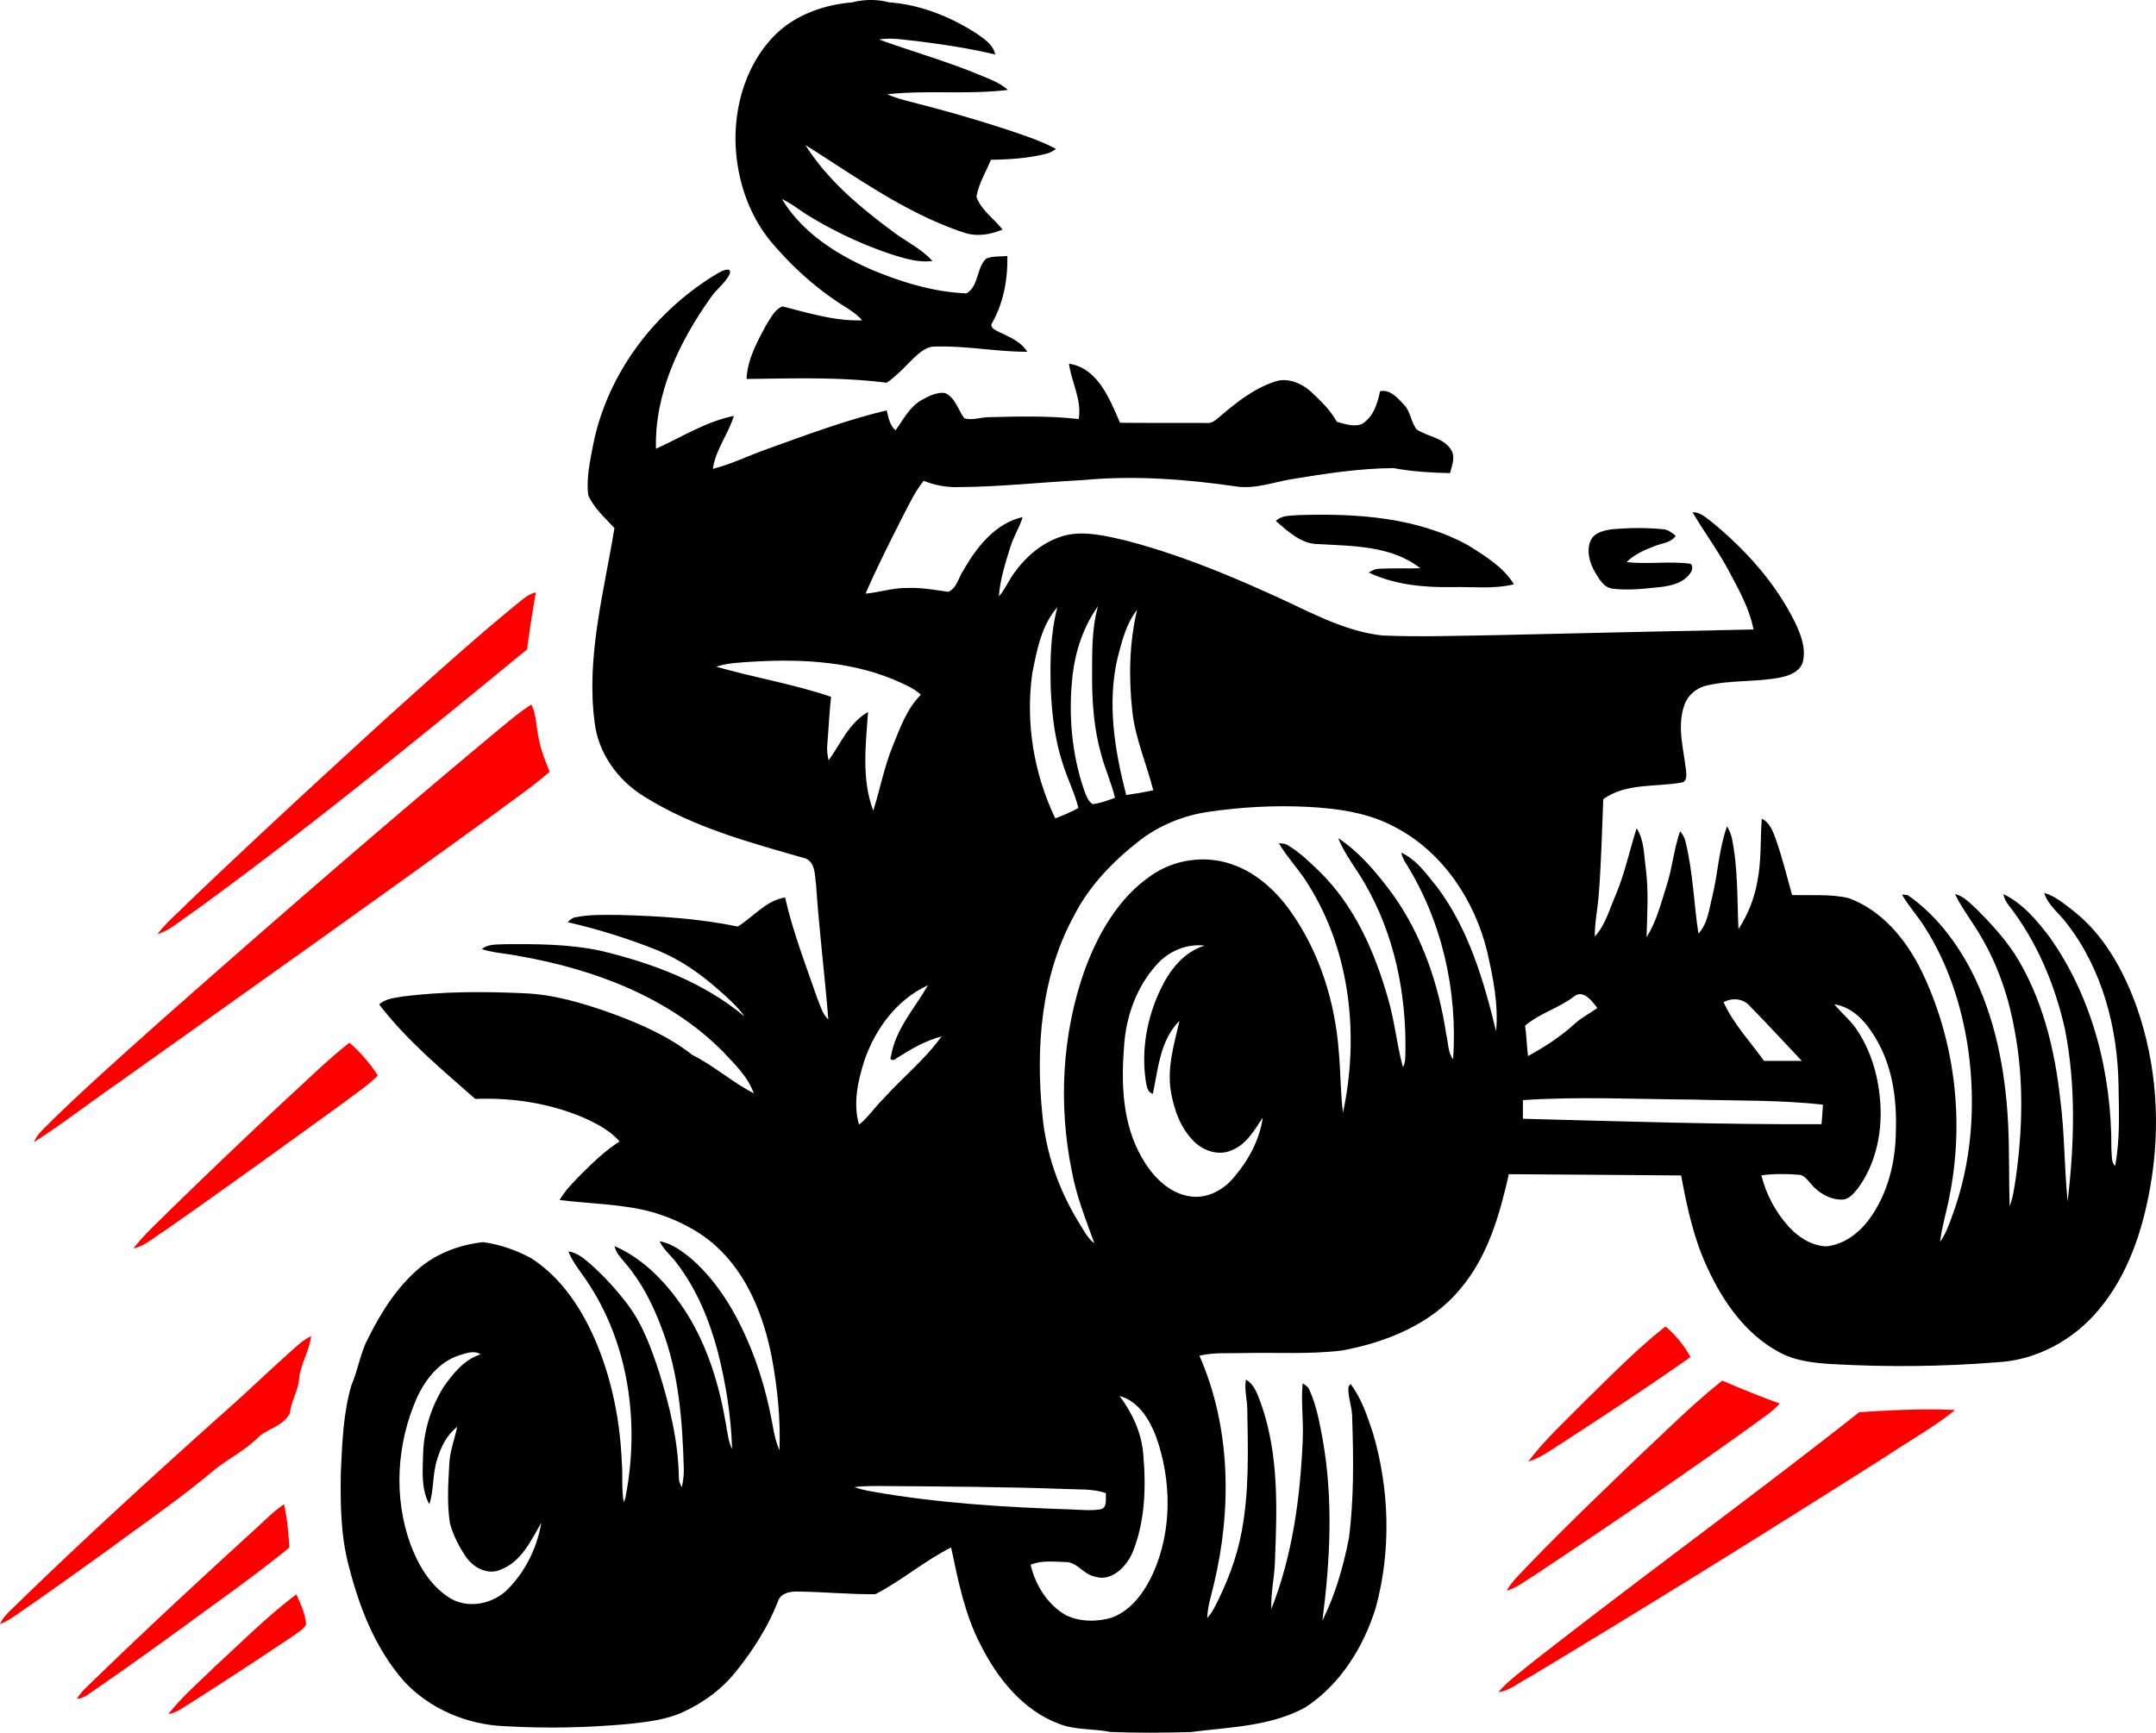
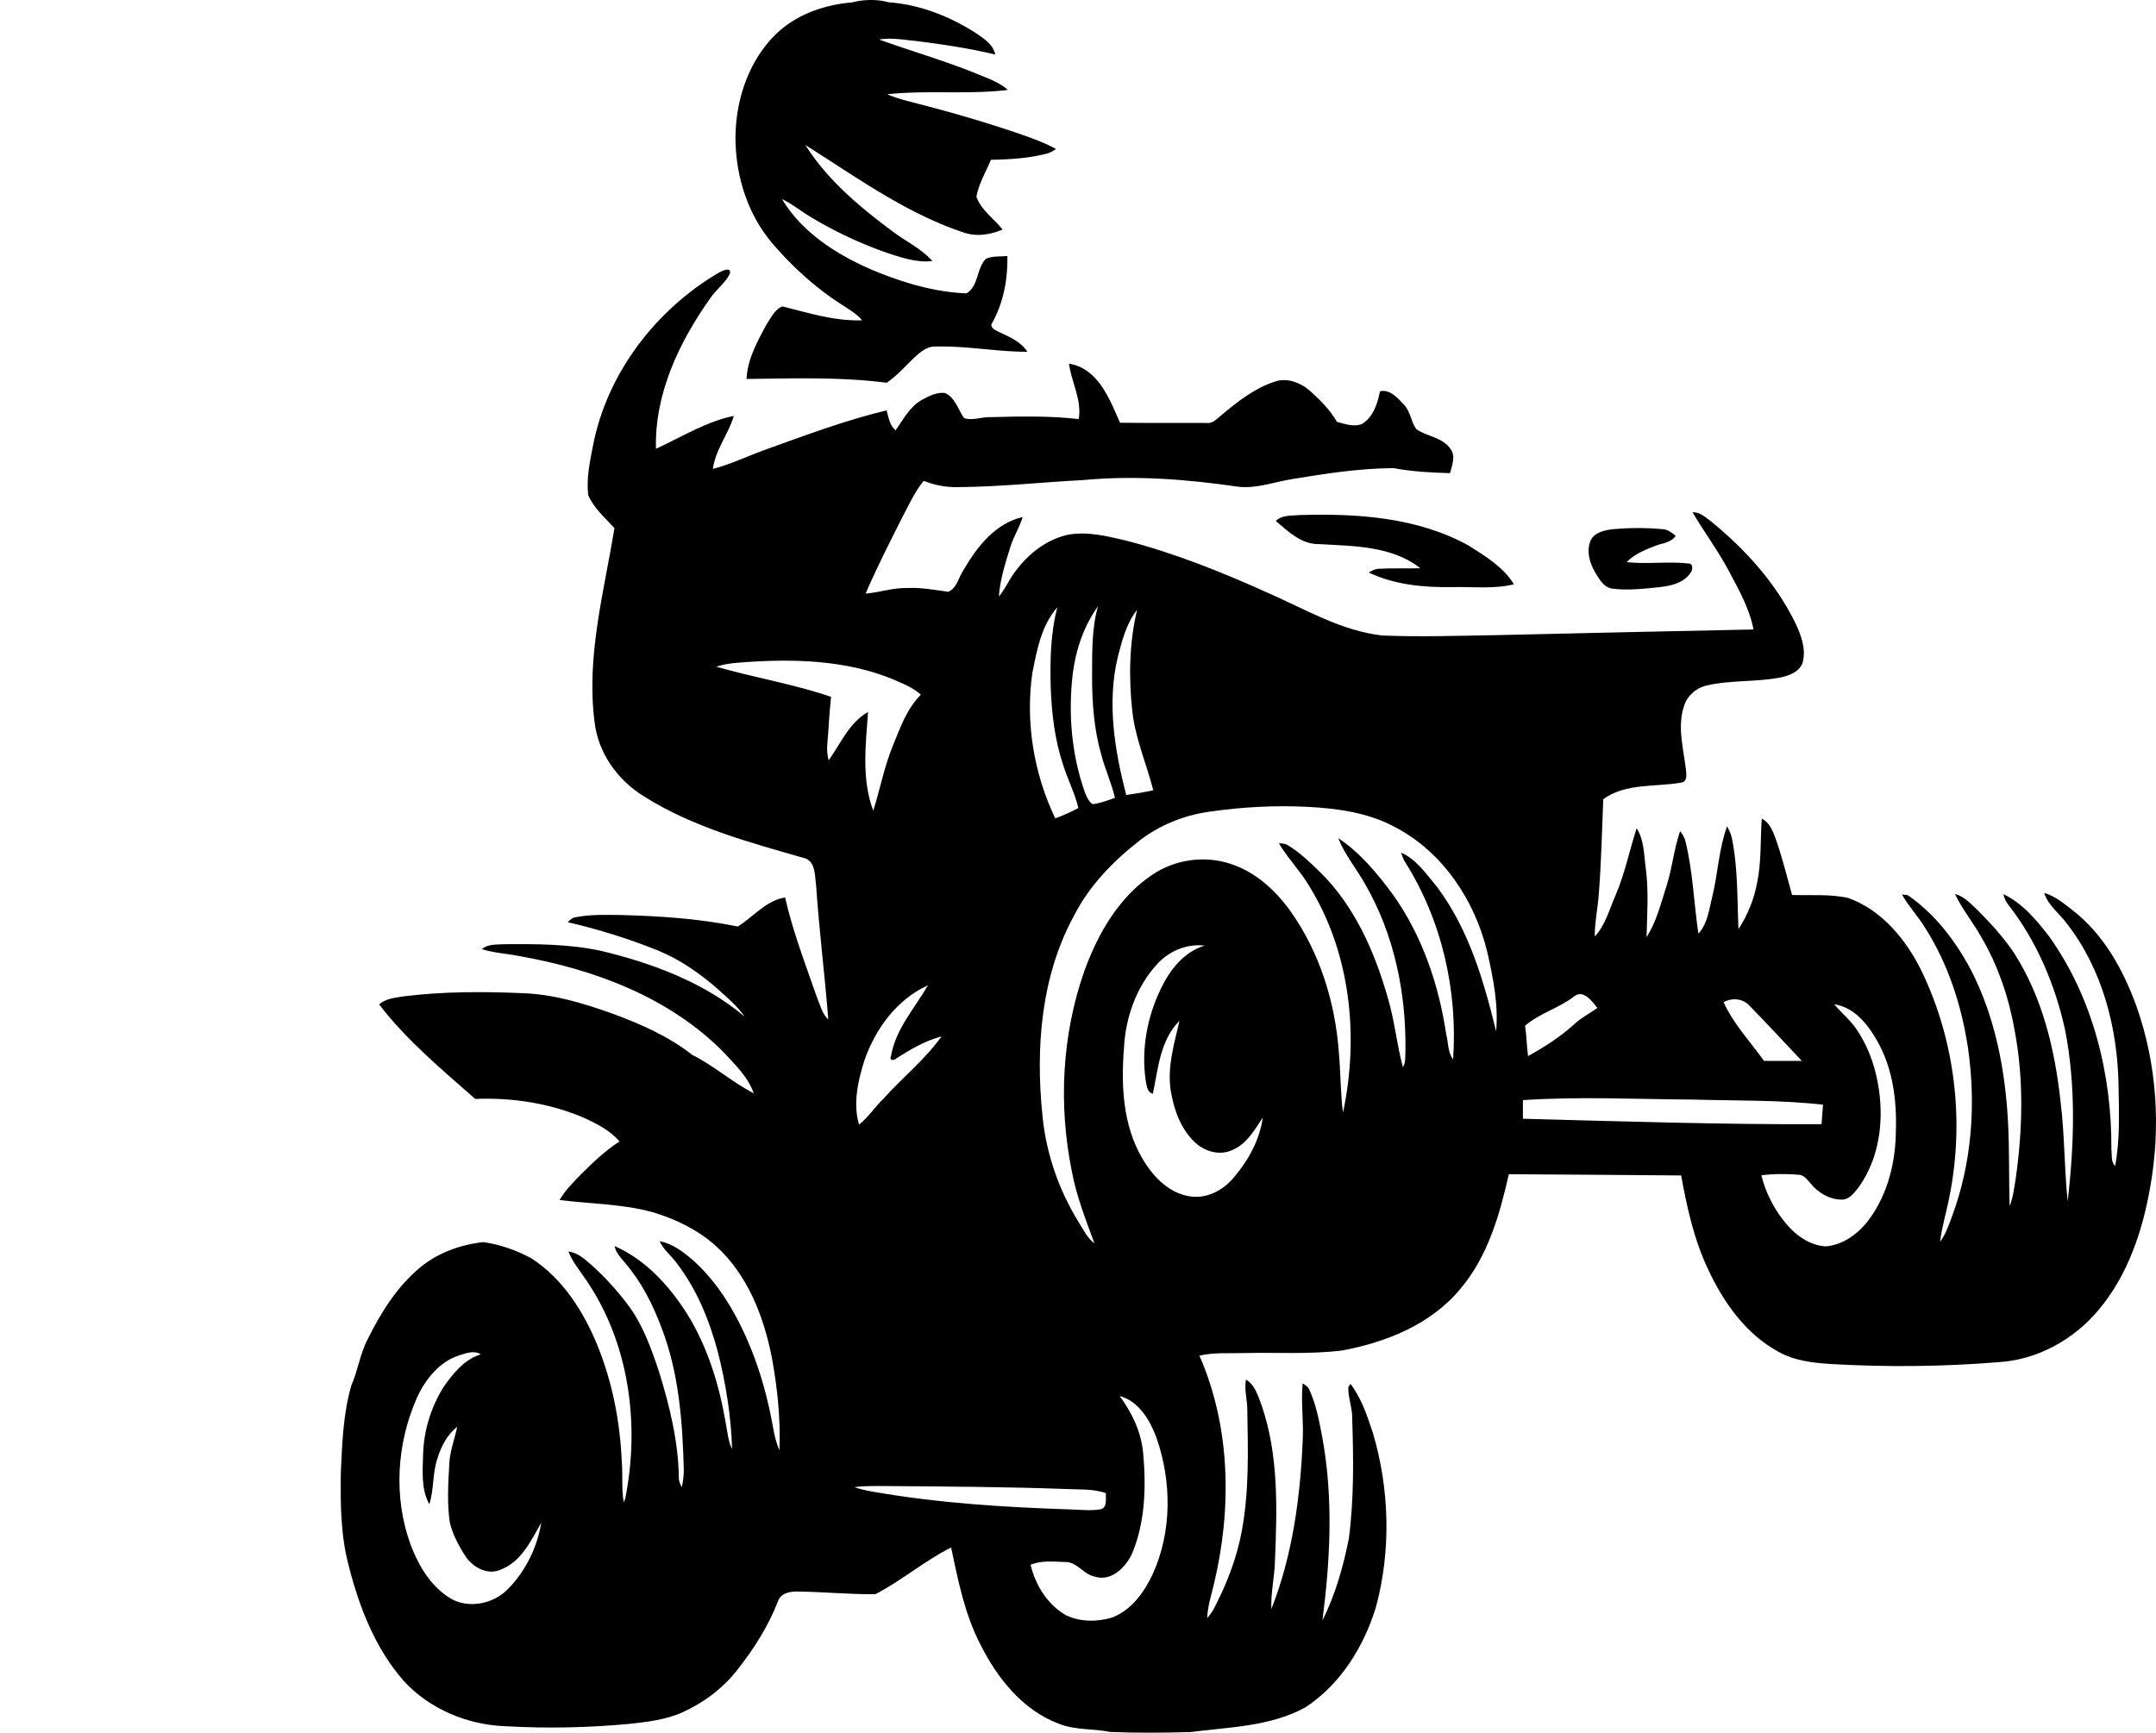
<svg xmlns="http://www.w3.org/2000/svg" width="1076.917" height="865.689" viewBox="0 0 807.688 649.267">
  <path d="M289.94 13.532c7.61-7.82 18.47-11.73 29.19-12.62 4.44-1.13 9.35-1.28 13.78-.05 11.86.85 23.18 5.38 33.1 11.8 2.81 1.99 6.1 4.12 6.81 7.77-9.85-2.38-19.89-3.84-29.93-5.1-4.49-.43-9.03-1.29-13.53-.52 11.91 4.33 24.14 7.8 35.9 12.56 4.24 1.81 8.8 3.22 12.33 6.32-14.98 1.82-30.18.01-45.19 1.63 3.73 1.68 7.75 2.52 11.67 3.59 11.94 3.06 23.77 6.51 35.45 10.41 5.47 1.89 11.01 3.71 16.09 6.51-1.12.73-2.27 1.47-3.59 1.75-6.78 1.76-13.83 2.16-20.81 2.29-1.85 4.58-4.55 8.92-5.41 13.84 1.74 5.04 6.58 8.19 9.77 12.3-4.67 1.97-9.98 2.81-14.85 1.01-21.5-7.2-39.97-20.72-58.98-32.66 8.18 12.98 20.14 23.04 32.34 32.11 4.99 3.88 10.96 6.56 15.22 11.34-5.4.65-10.66-1.04-15.73-2.64a151.679 151.679 0 0 1-30.15-14.04c-3.53-2.1-6.72-4.78-10.46-6.53 7.53 12.54 20.48 20.78 33.64 26.48 11.26 4.69 23.24 8.38 35.49 8.84 4.55-2.69 3.69-9.37 7.26-12.93 2.46-1.17 5.36-.75 8.02-1.08.19 8.58-1.4 17.38-5.6 24.93-1.35 1.81 1.22 2.89 2.48 3.56 3.91 1.85 8.2 3.6 10.61 7.42-11.67-.01-23.25-2.35-34.94-1.95-3.04.12-5.4 2.31-7.53 4.23-3.3 3.23-6.39 6.71-10.24 9.32-17.4-2.24-34.97-1.61-52.46-1.42.3-7.38 4.02-13.96 7.4-20.32 1.65-2.49 3.11-5.69 6.01-6.87 9.76 2.44 19.68 5.58 29.85 5.21-1.91-2.28-4.47-3.83-6.93-5.43-9.64-6.07-18.24-13.74-25.72-22.31-10.12-11.24-14.97-26.61-14.76-41.59.26-13.52 4.86-27.34 14.4-37.16z" />
  <path d="M269.38 102.112c1.12-.6 4.79-2.35 4.01.52-1.73 3.53-5.14 5.83-7.28 9.09-11.7 16.44-20.92 35.85-20.37 56.44 9.59-4.35 18.7-10.19 29.18-12.32-2.05 6.85-6.89 12.64-7.86 19.85 7.08-1.8 13.66-5.11 20.54-7.51 14.68-5.28 29.35-10.78 44.55-14.41.73 2.64 1.12 5.6 3.35 7.47 2.92-4.03 5.26-8.82 9.77-11.35 2.68-1.46 5.67-3.06 8.82-2.61 3.83 1.79 4.81 6.25 7.11 9.42 3.08 1.01 6.52-.5 9.76-.39 11.05-.29 22.15-.54 33.15.72 1.23-7.25-2.72-13.77-3.65-20.76 10.91 1.72 15.24 13.26 19.12 22.14 10.82.13 21.65.01 32.48.08 2.15.32 3.63-1.43 5.16-2.61 6.05-5.15 12.48-10.24 20.11-12.8 4.79-1.81 10.1.38 13.72 3.63 3.67 3.39 7.32 6.95 9.78 11.36 2.99.79 6.31 2.02 9.36.82 4.26-2.59 5.87-7.64 6.79-12.26 3.68-.91 6.66 2.53 8.94 4.98 2.57 2.57 2.6 6.56 4.79 9.3 4.03 2.7 9.73 2.99 12.66 7.29 2.07 2.73.58 6.16-.16 9.09-7.11-.18-14.21-.56-21.19-1.88-12.75.1-25.44 2.03-38 4.12-6.68 1.07-13.25 3.63-20.1 2.86-19.2-2.8-38.74-4.33-58.11-2.5-15.62.8-31.2 2.55-46.86 2.64-4.43.13-8.81-.73-12.93-2.35-3.33 4.09-5.49 8.93-7.94 13.55-4.79 9.48-9.61 18.96-13.82 28.71 5.27-.46 10.37-2.24 15.7-2.11 5.14-.23 10.21.72 15.28 1.43 3.23-1.32 3.87-5.46 5.7-8.14 4.97-8.62 11.95-17.57 22.17-19.87-1.16 3.91-3.46 7.35-4.62 11.25-1.89 6.04-3.84 12.15-4.29 18.5 2.48-2.86 3.86-6.46 6.19-9.42 4.82-6.55 11.67-11.95 19.73-13.71 7.08-1.3 14.22.46 21.1 2.04 18.42 4.71 36.13 11.81 53.44 19.6 14.07 6.12 27.72 14.41 43.24 16.13 14.33.58 28.68.08 43.01-.15 32-.77 63.99-1.44 95.99-2.11-1.48-7.87-5.53-14.9-9.22-21.9-4.05-7.64-9.25-14.56-13.61-22.01 2.8-.16 4.9 1.97 7.02 3.48 12.73 10.41 24.06 22.92 31.37 37.76 2.2 4.62 4.24 9.87 2.86 15.03-1.12 3.45-4.87 4.85-8.09 5.57-9.28 1.88-18.91.9-28.14 3.12-3.85.96-7.14 3.93-8.26 7.77-2.56 7.82-.11 16 .78 23.89.14 1.59.53 4.21-1.6 4.63-9.8 1.78-20.83.09-29.39 6.23-.51 11.73-.73 23.47-1.65 35.18-.36 5.45-1.56 10.82-1.54 16.3 4.05-4.35 5.53-10.36 7.89-15.68 3.41-8.04 5.12-16.61 7.8-24.87 2.9 4.49 2.72 10.11 3.45 15.23 1.08 8.49.49 17.03.26 25.55 3.75-5.81 5.38-12.66 7.48-19.18 2.18-6.72 2.76-13.83 5.08-20.51.99 1.15 1.74 2.49 2.06 4 2.78 11.27 3.09 22.94 4.81 34.38 3.53-3.82 4.01-9.25 5.25-14.07 2.08-8.68 2.42-17.77 5.51-26.19.64 1.35 1.39 2.71 1.72 4.21 2.37 11.29 2.01 22.9 2.53 34.37 3.47-5.33 5.89-11.34 7.03-17.6 1.59-7.83 1.13-15.86 1.7-23.78 3.01 1.42 4.15 4.71 5.24 7.62 2.43 6.87 4.16 13.96 6.11 20.97 7.03.22 14.19-.44 21.11 1.13 12.57 4.55 21.57 15.54 27.34 27.22 12.64 26.14 16.22 56.43 10.46 84.86-1.07 5.61-2.78 11.08-3.47 16.75 2.08-2.85 3.27-6.19 4.46-9.48 7.46-20.02 9.05-41.97 6.02-63.04-2.37-15.95-7.47-31.67-16.18-45.32-2.64-4.26-6.11-7.94-8.57-12.31l2.15.24c10.14 6.98 17.87 17.08 23.61 27.88 9.16 17.7 12.96 37.69 13.99 57.46.54 10.38.25 20.77.6 31.16 1.28-3.21 1.66-6.67 2.23-10.06 2.62-18.31 3.11-37.07-.29-55.32-2.13-12.35-6.16-24.43-12.49-35.28-3.13-5.54-7.19-10.52-9.94-16.27 3.45.85 5.83 3.64 8.36 5.93 5.01 5.01 9.82 10.29 13.79 16.19 10.63 16.6 15.29 36.21 17.39 55.6 1.56 12.44 1.4 25 2.67 37.47 2.49-21.46 3.19-43.37-1.04-64.66-3.74-16.64-10.53-32.81-21.05-46.32-.99-1.22-1.72-2.63-1.97-4.17 7.17 3.44 12.43 9.75 17.19 15.94 16.36 23 23.45 51.69 23.25 79.66.29 2.09-.25 4.63 1.4 6.28 1.89-9.96 1.44-20.18 1.28-30.27-.34-21.36-6.01-43.32-19.24-60.42-2.82-3.91-7.14-6.88-8.61-11.63 4.09 1.14 7.37 3.96 10.67 6.5 11.63 9.02 18.99 22.37 23.91 36 7.65 21.6 9.17 45.18 5.14 67.69-2.87 16.49-8.41 33.07-19.32 46.05-9.32 11.17-23.1 18.8-37.74 19.6-20.79 1.69-41.71 1.88-62.53.68-6.77-.43-13.75-1.22-19.75-4.63-12.16-6.62-20.51-18.47-26.25-30.78-5.3-11.12-7.94-23.21-10.13-35.25-21.52-.14-43.04-.37-64.55-.47-3.43 15.15-7.85 30.75-18.07 42.85-10.93 13.35-27.78 20.12-44.34 23.2-12.22 1.51-24.56.69-36.83.97-5.56.19-11.23-.34-16.68.99 11.78 26.84 12.17 57.54 5.4 85.73-.99 4.18-2.34 8.31-2.49 12.64.97-1.18 1.89-2.41 2.6-3.76 4.75-9.15 8.55-18.86 10.38-29.03 2.75-14.79 2.32-29.9 2.05-44.87.08-3.93-1.22-7.83-.51-11.75 3.4 1.94 4.43 5.95 5.77 9.35 6.51 18.67 5.91 38.79 5.11 58.26-.09 6.15-1.64 12.19-1.36 18.35 7.94-20.06 10.84-41.84 11.75-63.29.36-7.09-.71-14.18-.02-21.26 1.06.67 2.22 1.36 2.62 2.65 2.61 5.86 3.73 12.23 4.9 18.5 3.97 22.38 2.79 45.31-.13 67.74 4.84-9.66 7.8-20.16 9.91-30.72 1.95-14.9 1.74-30 1.26-44.99.11-4.01-1.65-7.86-1.44-11.81l.78-1.19c4.18 5.45 6.31 12.11 8.46 18.54 6.18 21.06 6.81 43.9 1.08 65.13-4.51 14.82-13.31 28.99-26.46 37.58-13.13 7.18-28.52 7.36-43 9.23-10 .27-20.03.37-30.02-.04-6.4-1.31-13.13-.61-19.29-3.07-13.53-5.07-23.07-17.07-29.36-29.63-5.91-11.36-8.39-24.01-11.01-36.42-9.95 4.97-18.47 12.39-28.36 17.49-9.67.12-19.34-.87-29.01-.98-2.88-.08-6.47.51-7.49 3.67-3.65 9.34-9.06 17.89-15.28 25.72-5.31 6.84-12.44 12.19-20.3 15.77-6.29 2.89-13.26 3.66-20.06 4.42-15.38 1.44-30.87 1.77-46.28.89-14.35-.46-28.78-6.46-38.47-17.19-10.5-12.07-16.46-27.39-20.37-42.73-3.09-11.47-3.2-23.46-3.01-35.25.51-10.92.88-22.04 3.96-32.59 2.49-5.69 3.27-11.98 6.21-17.49 4.89-9.87 10.92-19.48 19.46-26.6 6.66-5.55 15.16-8.61 23.71-9.56 6.25.86 12.4 3.02 17.96 6.02 11.74 7.54 19.54 19.82 24.76 32.5 5.66 13.87 8.56 28.79 9.19 43.74.43 5.07-.15 10.21.75 15.25.14-.35.41-1.05.54-1.39 5.59-27.9 1.49-58.55-14.88-82.28-2.3-3.35-4.89-6.53-6.41-10.33 3.49.41 6.11 2.88 8.66 5.07 4.94 4.44 9.44 9.36 13.44 14.65 5.7 7.46 8.88 16.42 11.82 25.24 4.01 12.88 7.25 26.18 7.47 39.74-.07 1.32.5 2.51 1.11 3.66.45-2.2.77-4.43.74-6.66-.48-17.92-1.82-36.17-8.32-53.05-3.25-8.69-7.49-17.15-13.56-24.23-1.59-1.97-3.58-3.83-4.04-6.44 11.56 5.07 20.44 14.82 27.11 25.32 7.84 12.59 12.19 27.03 14.62 41.58.6 3.07.82 6.31 2.28 9.15-.37-12.24-2.32-24.44-5.32-36.31-3.17-11.93-7.93-23.64-15.52-33.47-2.04-2.76-4.87-4.92-6.32-8.09 4.8.87 8.77 3.93 12.4 7.01 10.02 8.94 16.81 20.91 21.83 33.23 3.82 9.46 6.46 19.38 8.25 29.42.51 2.98 1.21 5.94 2.42 8.73.45-11.73-.75-23.52-2.9-35.05-3.06-15.42-9.16-31.04-21.12-41.74-6.67-5.96-14.91-9.92-23.43-12.47-11.38-3.14-23.27-3.13-34.92-4.57 2.21-3.79 5.34-6.88 8.39-9.98 4.36-4.36 8.88-8.63 14.09-11.97-3.55-4.11-8.47-6.61-13.32-8.84-12.81-5.51-26.87-7.64-40.76-7.1-12.61-11.12-25.73-21.99-35.99-35.4 2.48-2.25 5.95-2.48 9.1-3.02 14.85-1.86 29.88-1.85 44.81-1.19 11.38.4 22.37 3.69 33.02 7.48 10.72 3.92 21.36 8.54 30.39 15.65 8.13 4.05 14.95 10.24 23.02 14.38-2.21-6.26-7.19-10.95-11.62-15.7-20.26-20.4-48.34-30.81-76.18-35.72-4.68-.95-9.51-1.15-14.08-2.61 2.37-2.02 5.63-1.65 8.53-1.84 12.05-.11 24.24-.06 36.07 2.47 19.25 4.62 38.54 11.77 53.86 24.65-2.75-3.91-6.4-7.03-9.94-10.19-6.75-5.95-14.25-11.19-22.61-14.61-10.95-4.4-22.24-7.92-33.73-10.57.89-.93 1.88-1.81 3.23-1.9 5.29-1.05 10.72-.83 16.08-.8 14.87.37 29.8 1.31 44.39 4.33 5.87-3.63 10.61-9.78 17.73-10.9 2.88 12.75 7.63 25 11.9 37.34 1.21 2.88 1.94 6.18 4.29 8.41-1.32-16.83-3.46-33.6-4.58-50.45-.52-3.39-.14-8.12-3.77-9.86-20.8-5.97-42.22-11.65-60.71-23.31-9.79-6.02-17.11-16.15-18.48-27.71-3.24-24.53 3.5-48.78 7.42-72.82-3.51-3.87-7.68-7.44-9.81-12.31-.8-6.4.67-12.82 1.87-19.09 5.4-26.97 23.6-50.56 47.14-64.38m132.47 150.57c-1.69 14.62-.46 29.68 4.36 43.63.74 1.8 1.36 3.93 3.12 5.02 2.88-.35 5.63-1.38 8.35-2.38-1.27-5.52-3.69-10.69-5.12-16.16-2.72-9.47-3.44-19.36-3.44-29.16.06-8.85-.24-17.86 2.22-26.46-5.35 7.45-8.39 16.44-9.49 25.51m-15.11-.51c-2.65 18.43.55 37.71 8.58 54.49 2.98-1.09 5.88-2.38 8.67-3.89-1.36-5.67-4.09-10.86-5.8-16.42-3.07-9.24-4.19-19-4.57-28.69-.26-10.08-.1-20.3 2.5-30.11-5.98 6.76-7.67 16.04-9.38 24.62m32.01-5.98c-4.11 17.13-1.18 34.95 3.15 51.72 3.4-.48 6.78-1.06 10.14-1.78-2.49-9.83-6.68-19.26-7.83-29.42-1.41-12.73-1.2-25.72 1.78-38.21-4.04 5.08-5.63 11.53-7.24 17.69m-150.4 3.64c14.23 4.1 28.95 6.47 42.99 11.29-.67 5.85-.89 11.74-1.4 17.6-.22 2.07-.05 4.17.5 6.19 4.48-6.3 7.74-14.18 14.75-18.12-.87 12.28-2.5 25.15 1.95 36.99 2.53-7.97 4.06-16.24 7.21-24.01 2.79-6.82 5.29-14.14 10.63-19.45-2.13-1.92-4.66-3.28-7.28-4.39-17.32-8.08-36.96-9.11-55.76-7.99-4.55.34-9.22.4-13.59 1.89m184.6 54.34c-9.33 1.34-18.36 4.92-25.86 10.67-9.93 7.71-18.97 16.94-24.71 28.24-12.4 22.65-14.44 49.41-11.88 74.68 1.31 14.14 6.04 27.86 13.44 39.97 1.85 2.8 3.24 6.11 6.04 8.14-3.24-8.91-6.78-17.76-8.48-27.13-5.02-24.8-3.67-51.03 4.74-74.95 5.02-13.77 12.72-27.35 25.07-35.76 8.55-5.96 19.85-7.62 29.73-4.32 9.23 3 16.71 9.81 22.29 17.57 11.09 15.55 16.93 34.42 18.26 53.37.68 7.41.55 14.88 1.53 22.26 6.11-28.66 2.82-60.27-12.98-85.41-3.28-5.45-7.8-10.03-11.04-15.5 1.25.03 2.57.09 3.62.89 4.28 2.59 7.89 6.11 11.47 9.57 13.1 12.7 20.69 29.91 25.65 47.2 2.6 8.59 3.38 17.59 5.73 26.24 1.11-1.9.83-4.16.94-6.25.3-21.58-4.23-43.56-15.1-62.36-3.25-5.81-7.62-11-10.09-17.24 8.18 5.41 14.58 13.17 20.38 20.99 11.05 15.45 17.3 33.87 20.09 52.55.82 3.09.53 6.72 2.58 9.36 1.78-25.86-4.27-52.45-18.27-74.37-.51-.99-.91-2.02-1.2-3.09 5.79 2.58 9.48 8.07 13.4 12.8 11.91 15.82 17.56 35.19 22.18 54.17.91-10.04-1.11-20.03-3.32-29.77-4.66-19.27-16.64-37.41-34.49-46.73-10.01-5.46-21.53-7.02-32.76-7.62-12.34-.63-24.74.05-36.96 1.83m-19.4 57.04c-7.83 8.46-11.88 20-12.48 31.41-1.1 13.97-.47 28.79 6.73 41.21 3.88 6.8 9.99 13.34 18.11 14.48 6.37.94 12.53-2.44 16.46-7.28 5.37-6.33 9.54-13.95 10.69-22.26-3.09 4.66-6.07 10-11.52 12.21-4.71 2.14-10.28.49-13.9-2.94-5.33-5.02-7.89-12.28-9.05-19.34-1.38-8.89 1.3-17.63 3.28-26.19-7.26 7.24-8 17.88-9.98 27.35-2.26-.65-2.33-3.25-2.71-5.15-1.66-11.59.58-23.59 5.64-34.1 3.37-7.11 8.63-13.9 16.46-16.28-6.64-.77-13.27 1.98-17.73 6.88m-109.73 36.16c-2.43 7.66-4.33 16.15-2 24.06 3.5-2.84 5.98-6.67 9.2-9.8 7.09-7.89 15.53-14.62 21.71-23.29-6.1 1.64-11.63 4.84-16.91 8.23-.65.84-2.89 1.01-2.03-.76 1.62-10.13 8.89-17.97 13.83-26.61-11.64 5.3-19.7 16.31-23.8 28.17m265.86-23.98c-5.69 4.38-12.89 6.28-18.36 10.96.59 3.76.6 7.59 1.12 11.37 6.23-3.42 12.25-7.31 17.52-12.12 2.53-2.35 5.66-3.87 8.43-5.89-1.92-2.53-5.27-7.11-8.71-4.32m56.02 2.14c3.69 8.18 9.98 14.76 15.15 22 4.71-.03 9.43-.01 14.16 0-6.5-6.82-12.83-13.79-19.44-20.49-2.47-2.92-6.61-3.29-9.87-1.51m41.46.79c2.74 3.33 6.19 6.05 8.55 9.69 5.63 8.42 8.29 18.56 8.77 28.6.47 10.85-2.05 22.17-8.69 30.94-1.48 1.8-3.24 4.01-5.8 3.96-4.61.02-8.92-2.62-11.76-6.12-1.23-1.34-2.4-3.14-4.41-3.2-4.64-.38-9.34-.37-13.97.21 1.74 7.12 5.33 13.76 10.21 19.21 3.59 3.95 8.49 7.13 13.94 7.42 6.64-.55 12.37-4.91 16.23-10.14 7.02-9.52 9.92-21.49 10.01-33.19.36-11.46-1.16-23.31-6.88-33.44-3.48-6.3-8.62-12.8-16.2-13.94m-116.64 35.91c0 2.32-.01 4.65-.01 6.98 37.28.98 74.58 2.21 111.88 2.04.18-2.44.37-4.88.56-7.31-16.23-1.82-32.62-1.45-48.93-1.92-21.17-.12-42.36-1.21-63.5.21m-398.35 95.59c-7.55 2.36-12.81 9.01-15.99 15.96-7.59 17.17-8.84 37.28-2.37 55 2.88 7.67 7.3 15.23 14.32 19.78 6.97 4.57 16.84 2.57 22.39-3.36 6.47-6.67 10.73-15.44 12.25-24.59-3.85 6.66-7.43 14.57-15.15 17.53-4.9 2.25-10.38-.77-13.17-4.89-2.56-3.9-4.8-8.13-5.93-12.67-1.1-7.28-.6-14.68-.21-21.99.19-4.79 2.01-9.28 2.96-13.92-3.82 2.96-6.05 7.39-7.42 11.93-1.9 5.53-1.21 11.52-3.02 17.07-3.17-5.78-2.48-12.62-2.32-18.97.27-8.8 3-17.46 7.63-24.93 3.57-5.1 7.76-10.35 13.94-12.28-2.47-1.6-5.38-.43-7.91.33m247.26 15.28c4.73 6.35 8.21 13.75 8.85 21.72 1.1 12.43.72 25.46-4.09 37.13-2.36 5.23-7.83 10.87-14.08 8.82-4.26-.8-6.6-5.59-11.11-5.46-4.31-.13-8.82-.68-12.91 1.02 1.78 7.64 6.34 14.98 13.26 18.93 5.32 2.54 11.67 2.54 17.24.86 7.33-2.77 12.15-9.62 15.34-16.48 7.19-16.03 7.01-34.79 1.2-51.21-2.46-6.47-6.58-13.39-13.7-15.33m-99.4 34.16c2.31.79 4.7 1.31 7.1 1.72 24.38 4.27 49.13 5.81 73.83 6.62 3.68.12 7.41.56 11.08 0 2.92-.37 2.11-4.03 2.26-6.09-4.9-1.74-10.18-1.29-15.28-1.57-22.33-.81-44.69-.92-67.03-1.09-3.99-.01-8-.12-11.96.41z" />
  <path d="M477.95 195.212c2.38-2.35 6.01-1.92 9.08-2.22 21.47-.64 44.09.86 63.25 11.49 6.22 3.97 12.95 8 16.88 14.46-7.57 1.85-15.45.89-23.16 1.05-10.6.17-21.57-.86-31.24-5.46 1.27-.74 2.6-1.5 4.14-1.42 5.06-.27 10.12-.03 15.19-.18-10.68-8.45-25.12-8.3-38.05-9.05-6.54.07-11.45-4.72-16.09-8.67zM595.87 202.562c1.44-3.13 5.21-3.85 8.29-4.27 6.2-.54 12.48-.59 18.69 0 1.94.06 3.46 1.32 4.9 2.48-1.73 2.64-5.06 2.73-7.73 3.8-3.81 1.47-7.76 3.07-10.64 6.06 7.71.88 15.5-.38 23.22.53 1.67-.06 1.55 2.12.94 3.12-2.4 4.04-7.34 5.24-11.69 5.71-5.93.6-11.95 1.35-17.9.57-3.25-.48-4.93-3.75-6.48-6.27-2.01-3.49-3.21-7.85-1.6-11.73z" />
  <g fill="red">
-     <path d="M193.05 226.792c2.4-1.83 4.62-4.14 7.68-4.81-1.21 7.1-2.36 14.21-3.28 21.36-41.46 33.99-82.96 68-126.44 99.41-3.91 2.55-7.45 5.93-12.02 7.27 3.34-4.4 7.64-7.93 11.49-11.84 24.37-23.32 49.17-46.18 74.08-68.91 15.97-14.37 31.88-28.84 48.49-42.48zM189.54 271.132c3.07-2.51 6.16-5.03 9.54-7.12 1.91 3.96 1.79 8.44 2.72 12.65.82 4.34 2.49 8.45 4.09 12.55-6.16 5.36-12.9 10-19.44 14.87-47.17 34.29-94.79 67.96-142.28 101.81-10.52 7.27-20.65 15.16-31.41 22.06 1.3-3.28 4.2-5.46 6.55-7.94 13.35-13.03 27.34-25.37 41.22-37.81 42.53-37.56 85.34-74.83 129.01-111.07zM107.74 411.392c7.66-6.95 15.01-14.3 23.18-20.67 4.11 3.57 7.65 7.73 10.64 12.27-4.06 4.11-8.98 7.21-13.54 10.72-22.25 16.12-44.52 32.21-67.03 47.95-3.55 2.2-6.78 5.23-10.97 6.13 3.87-5.1 8.69-9.36 13.19-13.89 14.68-14.34 29.53-28.5 44.53-42.51zM593.5 525.212c9.92-9.61 19.55-19.62 30.44-28.15 3.81 3.18 6.97 7.1 9.36 11.45-15.79 11.14-31.99 21.69-48.16 32.26-4.08 2.5-7.95 5.51-12.59 6.89 6.13-8.22 13.83-15.11 20.95-22.45zM111.48 504.142c1.52-1.39 3.25-2.53 5.07-3.49-.63 5.56-3.95 10.37-4.48 15.95-.38 4.51-2.99 8.38-3.45 12.88-2.18 4.42-7.55 5.75-11.26 8.53-4.86 4.99-11.12 8.22-16.62 12.4-12.72 10.76-26.48 20.21-39.88 30.09-11.85 8.54-23.71 17.06-35.76 25.32a24.272 24.272 0 0 1-5.1 2.73c1.36-3.08 4.08-5.16 6.37-7.51 26.42-25.64 53.62-50.47 81.11-74.97 8.04-7.27 15.86-14.78 24-21.93zM614.98 544.702c9.95-9.26 19.57-18.94 30.25-27.37 7.09 3.05 14.22 5.99 21.5 8.58-2.89 3.33-6.77 5.54-10.21 8.23-27.07 19.44-54.64 38.18-82.4 56.62-3.11 1.96-6.09 4.25-9.67 5.3 1.84-3.33 4.67-5.91 7.22-8.68 14.04-14.62 28.7-28.62 43.31-42.68zM696.53 529.162c11.92-.72 23.93-1.43 35.88-.79-7.99 6.46-17.05 11.47-25.58 17.18-44.35 28.17-88.98 55.92-134.01 82.99-3.76 1.95-7.18 4.94-11.48 5.53 3.71-4.32 8.41-7.62 12.78-11.23 40.45-31.68 82.07-61.87 122.41-93.68zM96 572.632c3.38-3.09 6.59-6.39 10.39-8.97 1.22 5.32 1.68 10.79 2 16.24-12.73 10.42-26.26 19.83-39.5 29.6-11.85 8.56-23.7 17.12-35.78 25.36-1.27.95-2.74 1.58-4.32 1.75.97-1.67 2.27-3.11 3.66-4.42 20.79-20.27 42.1-39.99 63.55-59.56zM80.68 624.302c9.98-9.1 19.53-18.75 30.35-26.86 1.56 3.59 3.39 7.24 3.64 11.22-.79 1.71-2.55 2.66-3.99 3.76-13.77 9.28-27.67 18.36-41.7 27.25-1.81 1.17-3.71 2.3-5.89 2.61 5.18-6.61 11.63-12.09 17.59-17.98z" />
-   </g>
+     </g>
</svg>